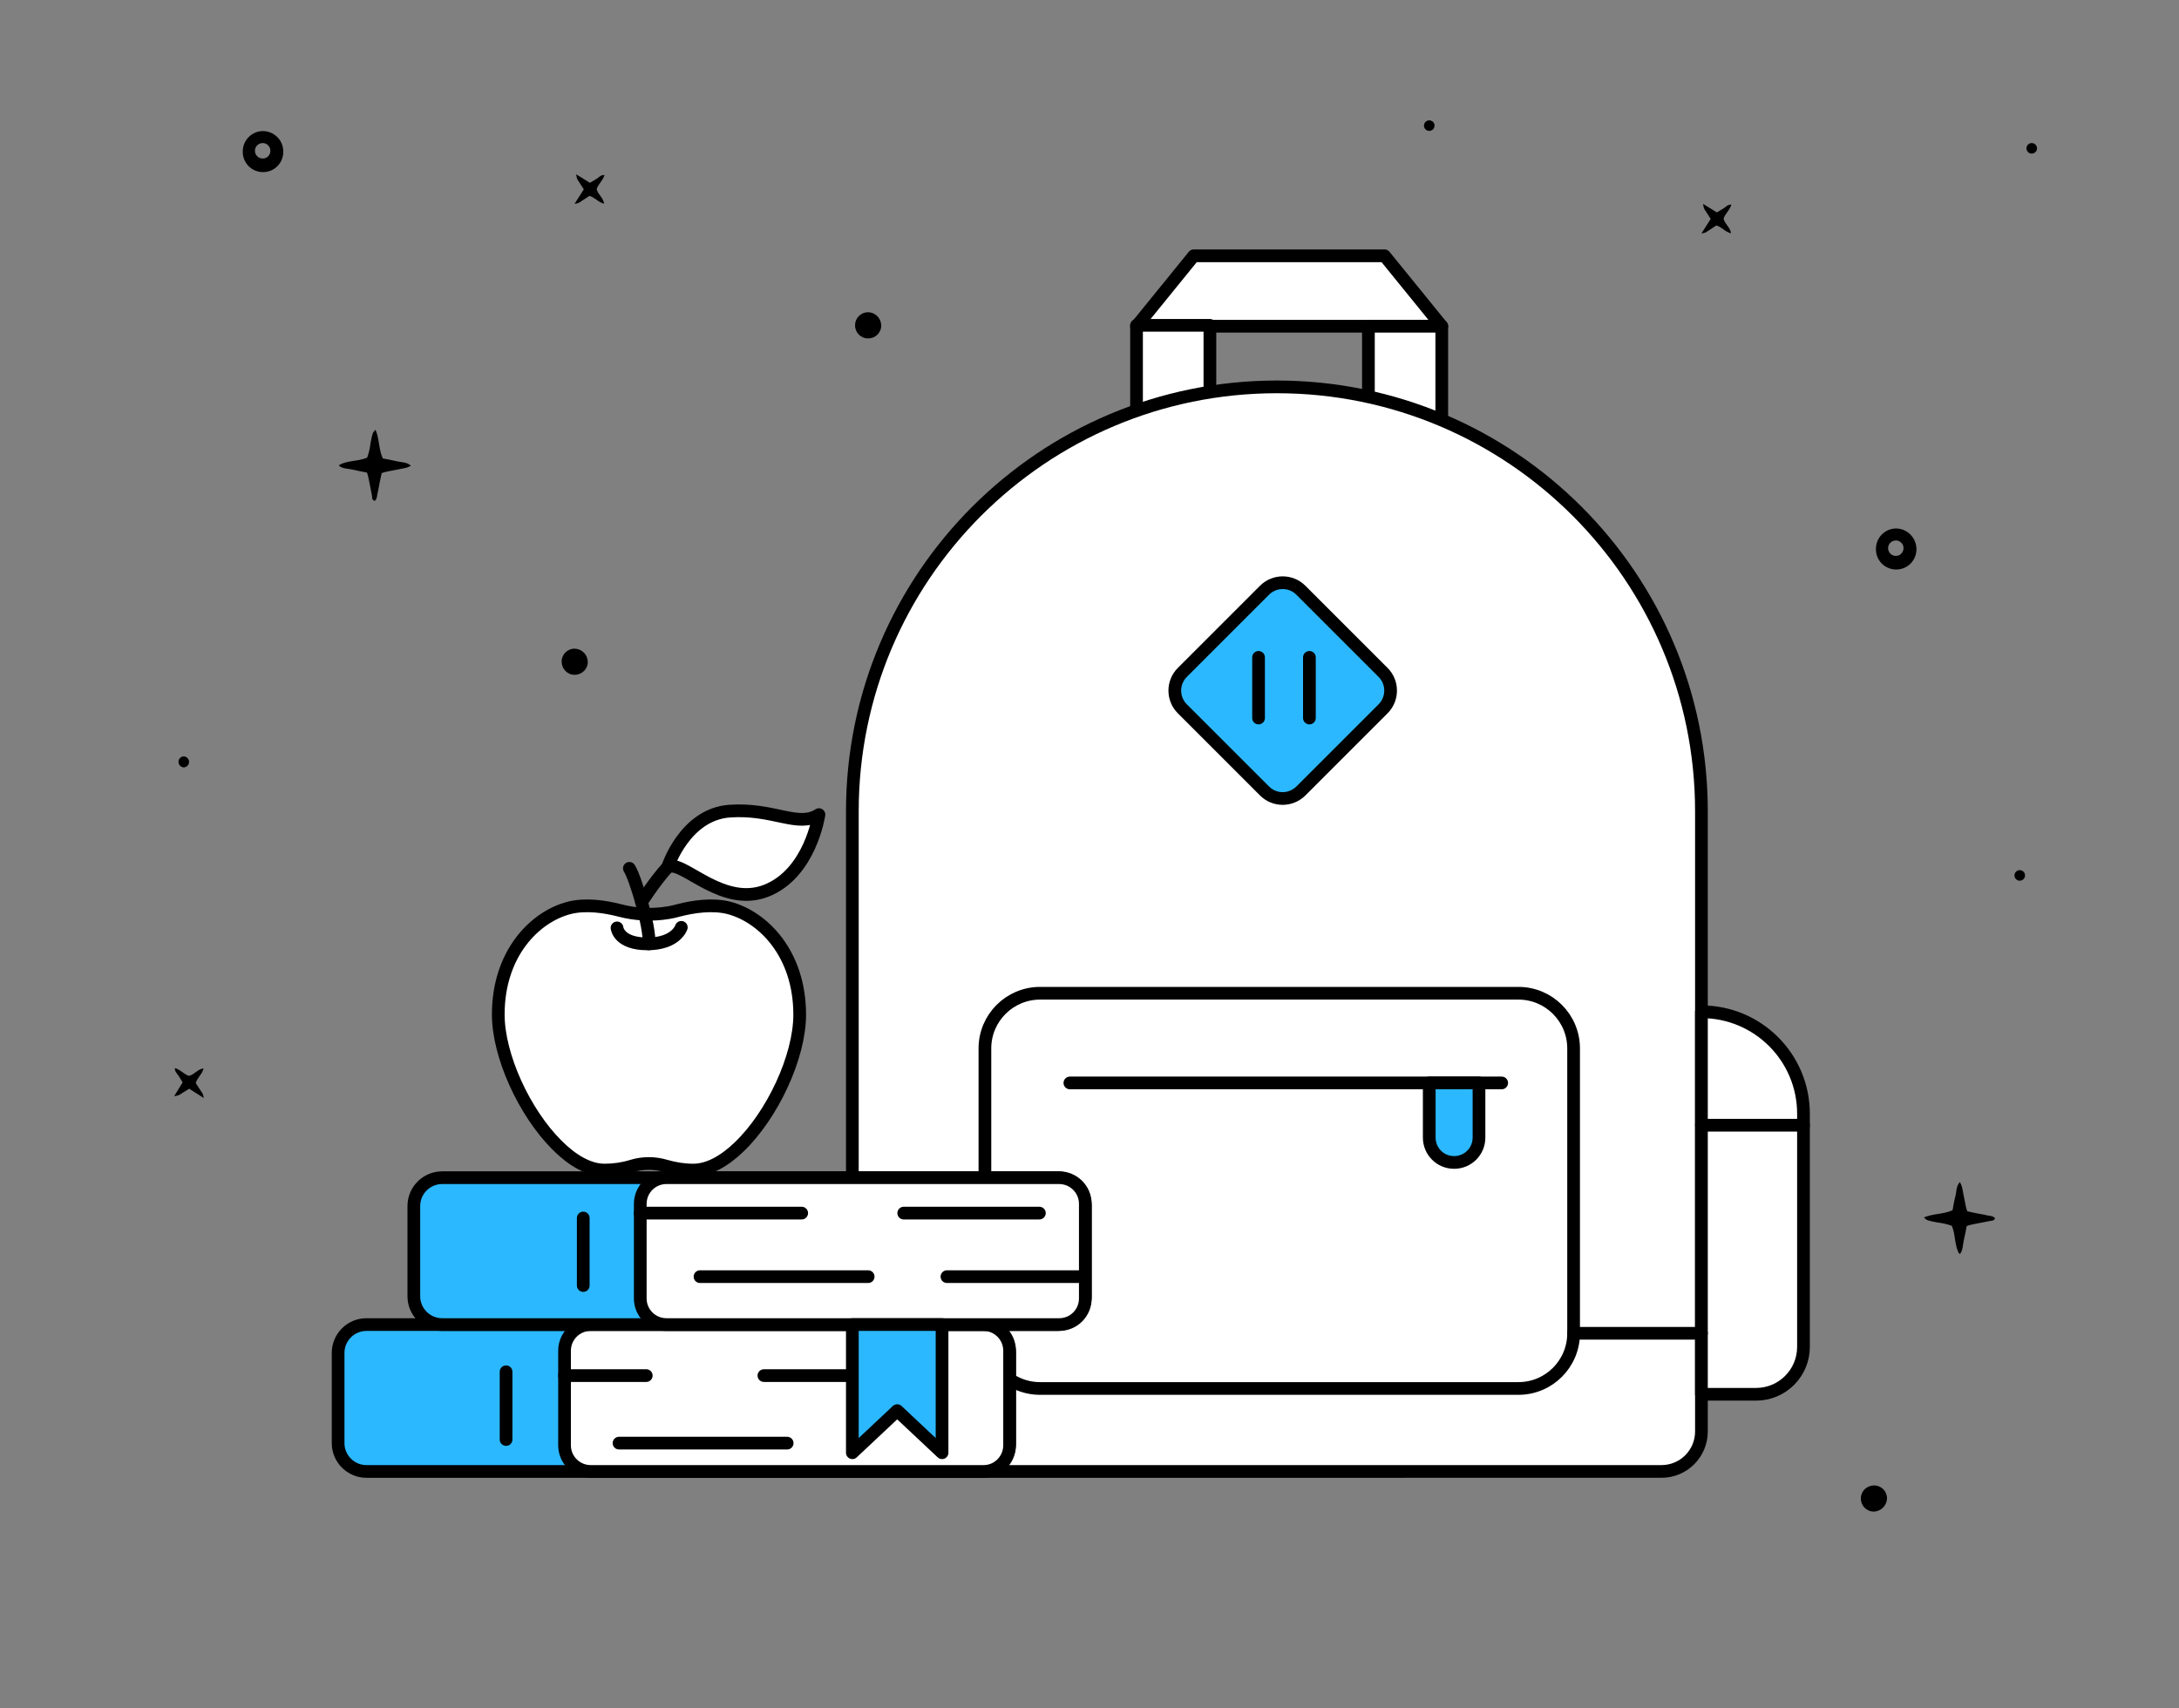
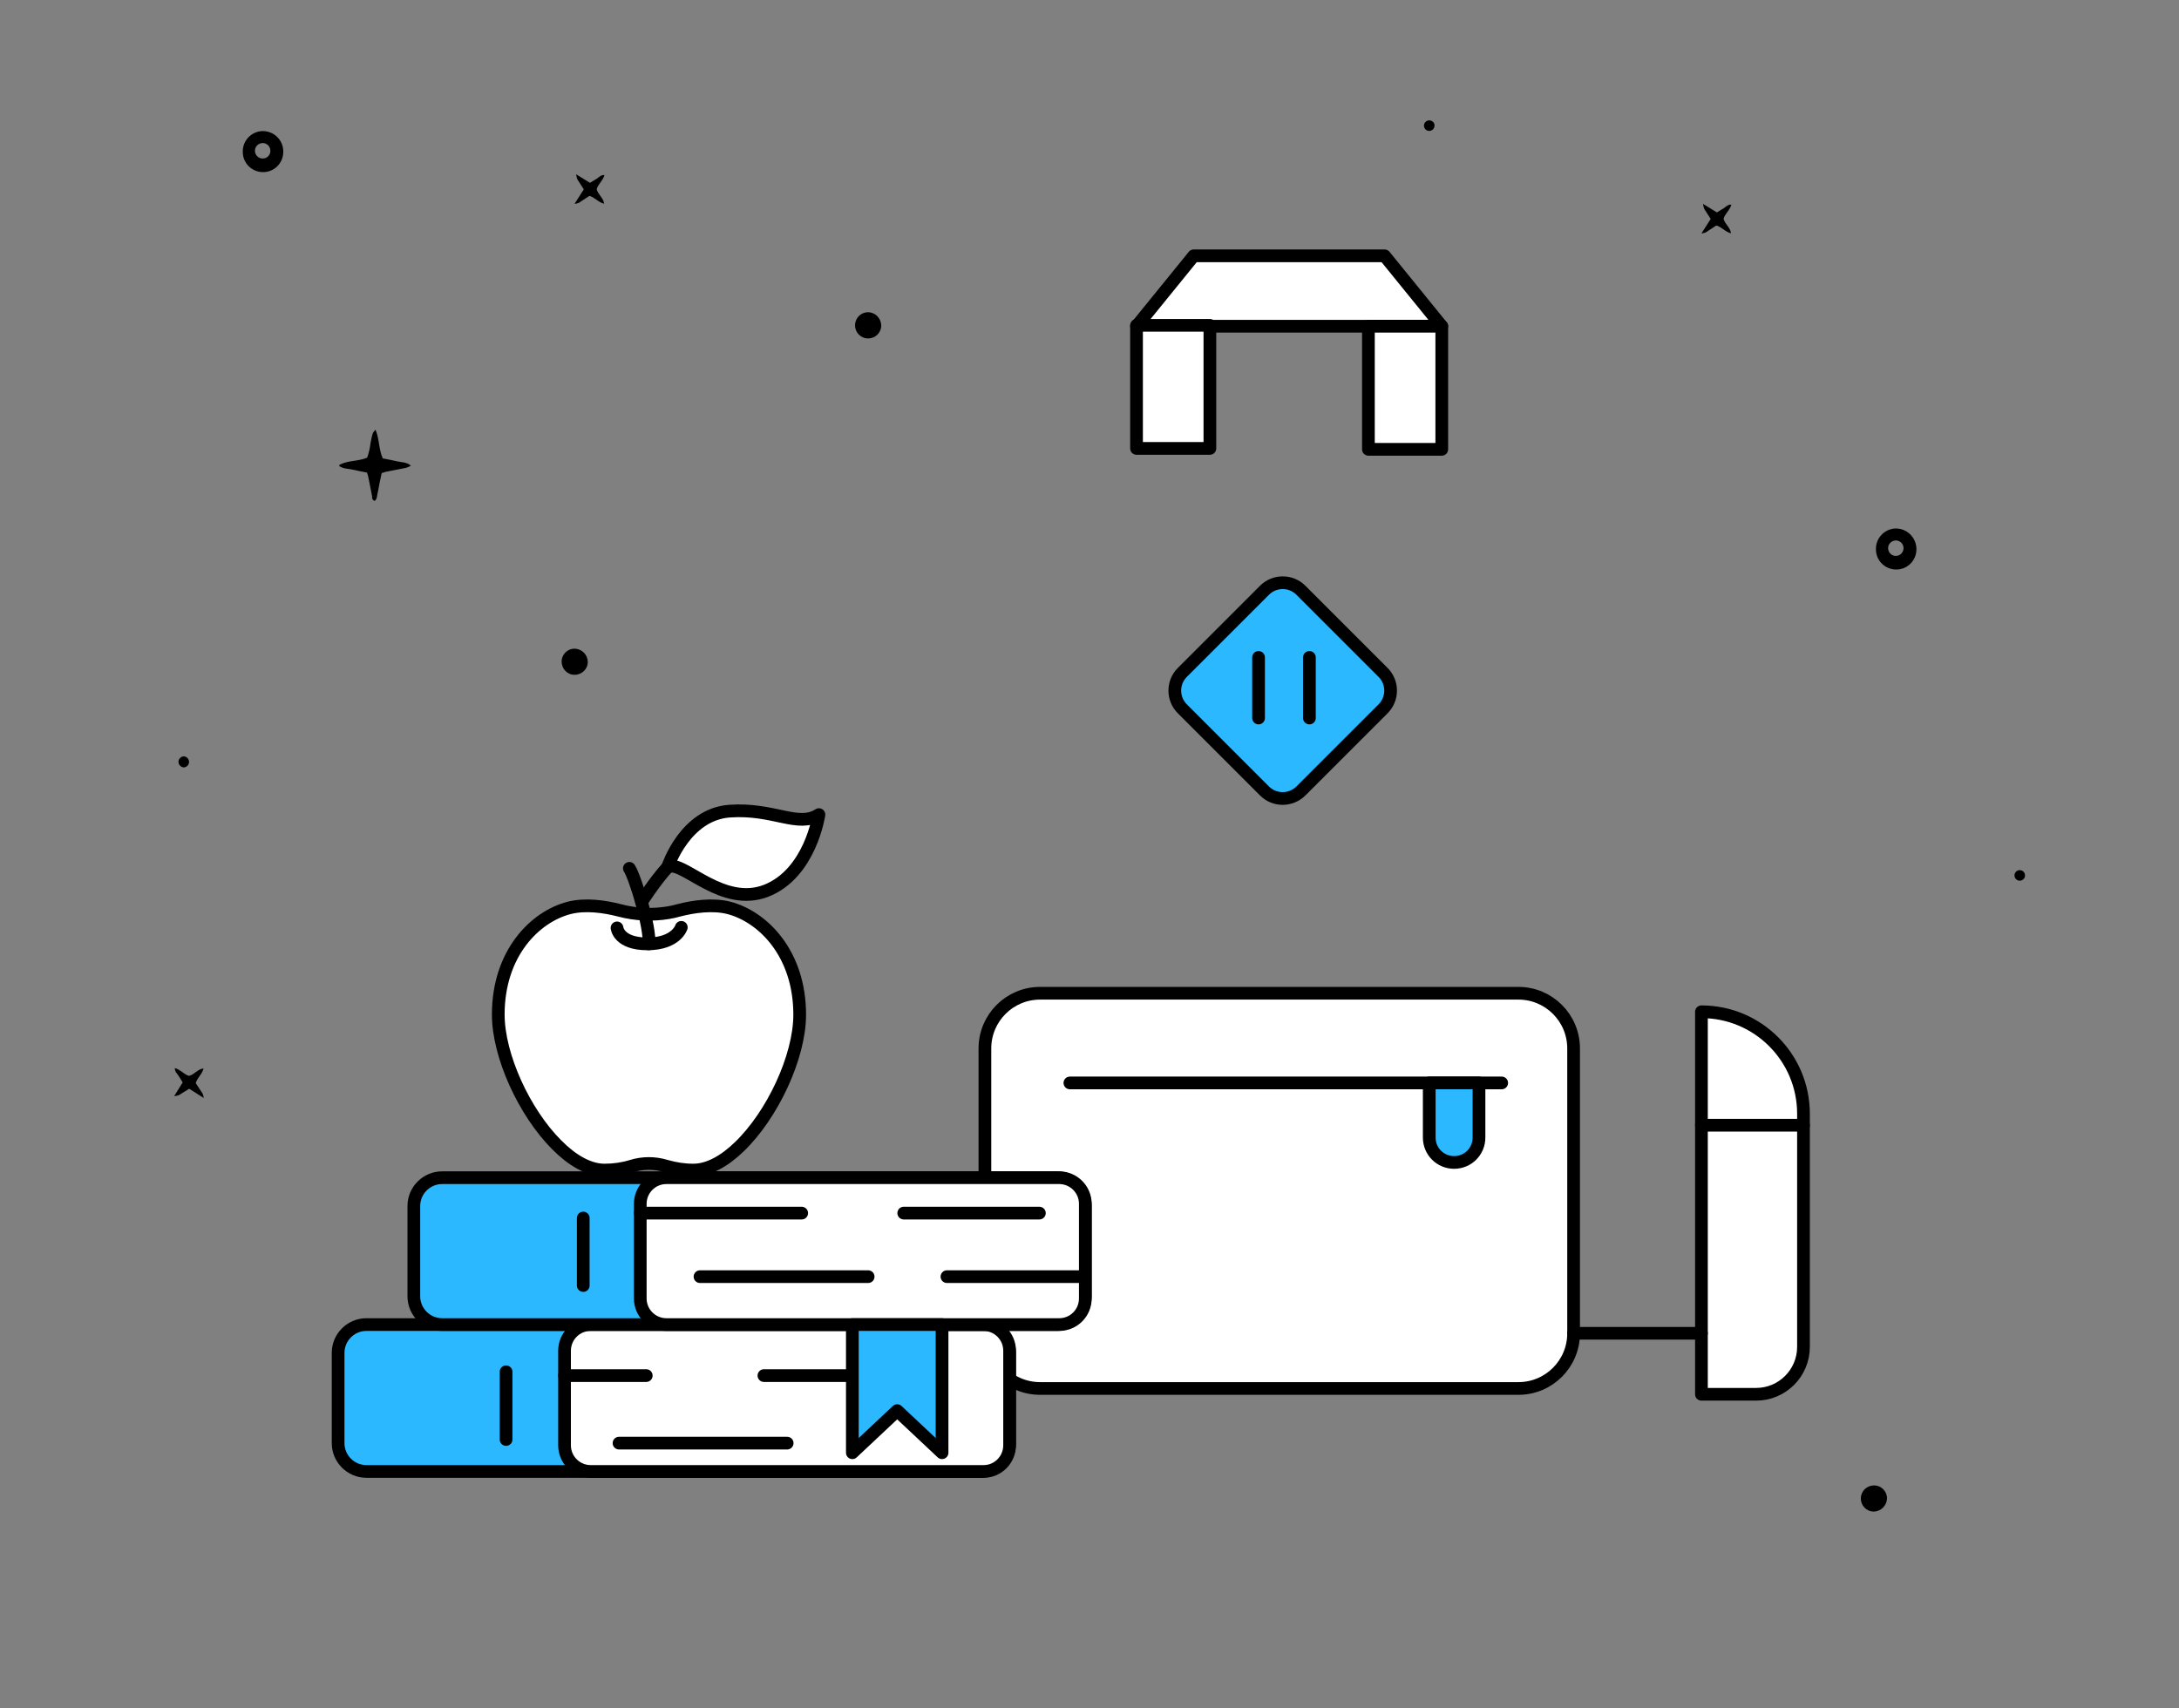
<svg xmlns="http://www.w3.org/2000/svg" version="1.1" x="0px" y="0px" viewBox="0 0 1200 941" style="enable-background:new 0 0 1200 941;" xml:space="preserve">
  <rect x="0" y="0" width="1200" height="941" fill="#808080" stroke="none" />
  <style type="text/css">
	.st0{fill:#FFFFFF;stroke:#000000;stroke-width:7;stroke-linecap:round;stroke-linejoin:round;stroke-miterlimit:10;}
	.st1{fill:#2BB8FF;stroke:#000000;stroke-width:7;stroke-linecap:round;stroke-linejoin:round;stroke-miterlimit:10;}
	.st2{fill:none;stroke:#000000;stroke-width:7;stroke-linecap:round;stroke-linejoin:round;stroke-miterlimit:10;}
</style>
  <g id="fondo">
</g>
  <g id="Capa_1">
-     <path d="M1098.7,671c-1.2-1.4-3-1.2-4.6-1.6c-1.8-0.5-3.8-0.7-5.6-1.1l-5.1-1.1c-0.4-1.1-0.7-2.1-0.9-3.2l-2-10.2   c-0.3-1-0.7-1.9-1.2-2.7c-2.1,2.4-1.8,5.3-2.4,7.7c-0.7,2.4-1.1,5.2-1.6,7.8c-5,2.3-10.7,1.8-15.8,4c1.8,1.7,1.8,1.7,7.7,2.8   c2.6,0.3,5.2,0.9,7.7,1.8c2.1,5,1.4,10.5,3.9,15.2c0,0.1,0.3,0.1,0.7,0.2c1.6-2.2,1.4-5,2-7.5c0.6-2.5,1.1-5.2,1.6-7.8   c1.1-0.4,2.2-0.7,3.3-0.9l9.7-1.9C1097.1,672.4,1098.2,672.4,1098.7,671z" />
    <path d="M1043.9,291.1L1043.9,291.1c-5.9,0.2-10.7,5-10.8,11c0,0.1,0,0.2,0,0.3c-0.1,6.2,4.8,11.2,11,11.3   c6.2,0.1,11.2-4.8,11.3-11V302C1055.1,295.8,1050,291,1043.9,291.1z M1044,306.2c-2.3,0-4.2-1.9-4.2-4.3c0-2.3,1.9-4.2,4.3-4.2h0.4   c2.3,0.3,3.9,2.2,3.8,4.5C1048.1,304.5,1046.2,306.3,1044,306.2z" />
    <path d="M144.5,72.2L144.5,72.2c-5.9,0.2-10.7,5-10.8,11c0,0.1,0,0.2,0,0.3c-0.1,6.2,4.8,11.2,11,11.3c6.2,0.1,11.2-4.8,11.3-11   v-0.7C155.8,76.9,150.7,72.1,144.5,72.2z M144.6,87.3c-2.3,0-4.2-1.9-4.2-4.3c0-2.3,1.9-4.2,4.3-4.2h0.4c2.3,0.3,3.9,2.2,3.8,4.5   C148.8,85.6,146.9,87.4,144.6,87.3z" />
    <path d="M1039.2,825.5c0.1-4-3.1-7.3-7.1-7.3s-7.3,3.1-7.3,7.1c-0.1,4,3.1,7.3,7.1,7.3c0,0,0,0,0,0h0.1   C1035.8,832.5,1039,829.4,1039.2,825.5z" />
    <path d="M942.1,120.6l-5.1,8c0.8-0.1,1.7-0.3,2.4-0.6l5.8-3.8c3,0.8,4.9,3.6,8.1,4.3c-0.4-3.3-3.4-5-4.1-8c0.7-2.7,3.4-4.6,4.3-7.8   c-2-0.1-3,1.2-4.2,2l-3.8,2.3l-7.6-4.7c0.4,2.5,0.4,2.5,1.7,4.4L942.1,120.6L942.1,120.6z" />
    <path d="M321.5,104.3l-5.1,8c0.8-0.1,1.7-0.3,2.4-0.6l5.8-3.8c3,0.8,4.9,3.6,8.1,4.3c-0.4-3.3-3.4-5-4.1-8c0.7-2.7,3.4-4.6,4.3-7.8   c-2-0.1-3,1.2-4.2,2l-3.8,2.3l-7.6-4.7c0.4,2.5,0.4,2.5,1.7,4.4L321.5,104.3L321.5,104.3z" />
    <path d="M206.4,275.9c1.4-1.2,1.2-3,1.6-4.6c0.5-1.8,0.7-3.8,1.1-5.6l1.1-5.1c1-0.4,2.1-0.7,3.2-0.9l10.2-2c1-0.3,1.9-0.7,2.7-1.2   c-2.4-2.1-5.3-1.8-7.7-2.4s-5.2-1.1-7.8-1.6c-2.3-5-1.8-10.7-4-15.8c-1.7,1.8-1.7,1.8-2.8,7.7c-0.3,2.6-0.9,5.2-1.8,7.7   c-5,2.1-10.5,1.4-15.2,3.9c-0.1,0-0.1,0.3-0.2,0.7c2.3,1.6,5,1.4,7.5,2s5.2,1.1,7.8,1.6c0.4,1.1,0.7,2.2,0.9,3.3   c0.7,3.2,1.2,6.4,1.9,9.7C204.9,274.3,204.9,275.5,206.4,275.9L206.4,275.9z" />
    <path d="M104.2,599.7l8,5.1c-0.1-0.8-0.3-1.7-0.6-2.4l-3.8-5.8c0.8-3,3.6-4.9,4.3-8.1c-3.3,0.4-5,3.4-8,4.1   c-2.7-0.7-4.6-3.4-7.8-4.3c-0.1,2,1.2,3,2,4.2l2.3,3.7l-4.7,7.6c2.5-0.4,2.5-0.4,4.4-1.7L104.2,599.7L104.2,599.7z" />
    <path d="M101.2,416.6c-1.7,0.1-3,1.5-2.9,3.2c0.1,1.5,1.3,2.8,2.9,2.9c1.7-0.1,3-1.5,2.9-3.2C104,418,102.8,416.7,101.2,416.6z" />
    <path d="M316.6,357.3c-4-0.1-7.3,3.1-7.3,7.1s3.1,7.3,7.1,7.3s7.3-3.1,7.3-7.1c0,0,0,0,0,0v-0.1   C323.6,360.6,320.5,357.5,316.6,357.3L316.6,357.3z" />
    <path d="M478.2,172c-4-0.1-7.3,3.1-7.3,7.1c-0.1,4,3.1,7.3,7.1,7.3c4,0.1,7.3-3.1,7.3-7.1v-0.1C485.2,175.3,482.1,172.1,478.2,172z   " />
-     <path d="M1119.1,78.8c-1.6-0.1-3,1.1-3.1,2.7c-0.1,1.6,1.1,3,2.7,3.1c1.6,0.1,3-1.1,3.1-2.7l0,0   C1121.9,80.3,1120.7,78.9,1119.1,78.8z" />
    <path d="M1112.5,479.3c-1.6-0.1-3,1.1-3.1,2.7s1.1,3,2.7,3.1c1.6,0.1,3-1.1,3.1-2.7l0,0C1115.3,480.8,1114.1,479.4,1112.5,479.3z" />
    <path d="M787.3,66.3c-1.6-0.1-3,1.1-3.1,2.7c-0.1,1.6,1.1,3,2.7,3.1c1.6,0.1,3-1.1,3.1-2.7l0,0C790.2,67.8,788.9,66.4,787.3,66.3z" />
    <g>
      <polygon class="st0" points="762.5,140.9 657.4,140.9 625.9,179.7 794,179.7   " />
      <rect x="625.9" y="179.2" class="st0" width="40.4" height="67.8" />
      <rect x="753.6" y="179.7" class="st0" width="40.4" height="67.8" />
-       <path class="st0" d="M703.2,213.1L703.2,213.1c129.1,0,233.8,104.7,233.8,233.8v341.6c0,12.1-9.8,22-22,22H491.4    c-12.1,0-22-9.8-22-22V446.9C469.4,317.8,574.1,213.1,703.2,213.1z" />
      <path class="st0" d="M836.2,764.8H572.8c-16.8,0-30.4-13.6-30.4-30.4V577.5c0-16.8,13.6-30.4,30.4-30.4h263.4    c16.8,0,30.4,13.6,30.4,30.4v156.9C866.6,751.2,853,764.8,836.2,764.8z" />
      <path class="st1" d="M696.4,435.7l-45.3-45.3c-5.5-5.5-5.5-14.5,0-20l45.3-45.3c5.5-5.5,14.5-5.5,20,0l45.3,45.3    c5.5,5.5,5.5,14.5,0,20l-45.3,45.3C710.8,441.2,701.9,441.2,696.4,435.7z" />
      <line class="st0" x1="693.1" y1="362.1" x2="693.1" y2="395.5" />
      <line class="st0" x1="721.1" y1="362.1" x2="721.1" y2="395.5" />
      <path class="st0" d="M967.1,768H937V557.3h0c31,0,56.2,25.1,56.2,56.2v128.4C993.2,756.3,981.5,768,967.1,768z" />
      <line class="st0" x1="937" y1="619.8" x2="993.2" y2="619.8" />
      <line class="st0" x1="589.2" y1="596.5" x2="827" y2="596.5" />
      <path class="st1" d="M800.8,640.3L800.8,640.3c-7.6,0-13.7-6.1-13.7-13.7v-30.1h27.4v30.1C814.5,634.2,808.4,640.3,800.8,640.3z" />
      <line class="st0" x1="866.6" y1="734.4" x2="937" y2="734.4" />
    </g>
    <g>
      <path class="st1" d="M540.4,810.5H201.8c-8.6,0-15.6-7-15.6-15.6v-49.7c0-8.6,7-15.6,15.6-15.6h338.6c8.6,0,15.6,7,15.6,15.6v49.7    C556,803.5,549,810.5,540.4,810.5z" />
      <path class="st0" d="M541.7,810.5H325.3c-7.9,0-14.4-6.4-14.4-14.4V744c0-7.9,6.4-14.4,14.4-14.4h216.3c7.9,0,14.4,6.4,14.4,14.4    v52.1C556,804,549.6,810.5,541.7,810.5z" />
      <line class="st2" x1="278.7" y1="755.6" x2="278.7" y2="792.9" />
      <line class="st2" x1="310.9" y1="757.7" x2="355.9" y2="757.7" />
      <line class="st2" x1="340.9" y1="794.9" x2="433.5" y2="794.9" />
      <line class="st2" x1="420.7" y1="757.7" x2="469.4" y2="757.7" />
      <path class="st1" d="M582.1,729.6H243.5c-8.6,0-15.6-7-15.6-15.6v-49.7c0-8.6,7-15.6,15.6-15.6h338.6c8.6,0,15.6,7,15.6,15.6V714    C597.7,722.6,590.7,729.6,582.1,729.6z" />
      <path class="st0" d="M583.3,729.6H367c-7.9,0-14.4-6.4-14.4-14.4v-52.1c0-7.9,6.4-14.4,14.4-14.4h216.3c7.9,0,14.4,6.4,14.4,14.4    v52.1C597.7,723.2,591.3,729.6,583.3,729.6z" />
      <line class="st2" x1="321.2" y1="670.9" x2="321.2" y2="708.1" />
      <line class="st2" x1="352.6" y1="668.2" x2="441.5" y2="668.2" />
      <line class="st2" x1="385.5" y1="703.2" x2="478.1" y2="703.2" />
      <line class="st2" x1="497.7" y1="668.2" x2="572.4" y2="668.2" />
      <line class="st2" x1="521.5" y1="703.2" x2="596.1" y2="703.2" />
      <polygon class="st1" points="518.8,800.2 494.1,777 469.4,800.2 469.4,729.6 518.8,729.6   " />
    </g>
  </g>
  <g id="_x2014_ÎÓÈ_x5F_6">
</g>
  <g id="Modo_de_aislamiento">
    <g>
      <path class="st0" d="M440.4,558.9c0,23.3-15.1,55.4-33.4,72.9c-8.1,7.8-16.8,12.7-25.2,12.7c-5.1,0-10.1-0.8-15-2.2    c-6.2-1.9-12.8-1.9-18.9,0c-4.9,1.5-9.9,2.2-15,2.2c-8.7,0-17.9-5.4-26.3-13.9c-17.8-17.8-32.2-49-32.2-71.8    c0-33.6,20.1-53.8,39-58.7c9-2.3,19.5-0.8,28,1.4c8.7,2.3,17.9,2.7,26.8,1.2c1.8-0.3,3.6-0.7,5.3-1.2c8.5-2.2,19-3.7,28-1.4    C420.3,505.1,440.4,525.3,440.4,558.9z" />
      <path class="st0" d="M451,448.7c0,0-4.7,32.5-29.2,42c-23.5,9-44.4-15.4-53-13.5c-0.4,0.1-0.7,0.2-1.1,0.4l0,0l0,0    c0.3-0.9,9.7-28.9,33.9-30.8C426.1,445,439.5,456.2,451,448.7L451,448.7z" />
      <g>
        <path class="st2" d="M357.4,519.9c0.7-9.4-7.6-36.7-10.8-41.6" />
        <path class="st2" d="M339.8,511.1c0,0,0.8,8.8,16.7,8.8s18.7-9.1,18.7-9.1 M367.7,477.6c-7.6,8.4-14.4,19.3-14.4,19.3" />
      </g>
    </g>
  </g>
</svg>